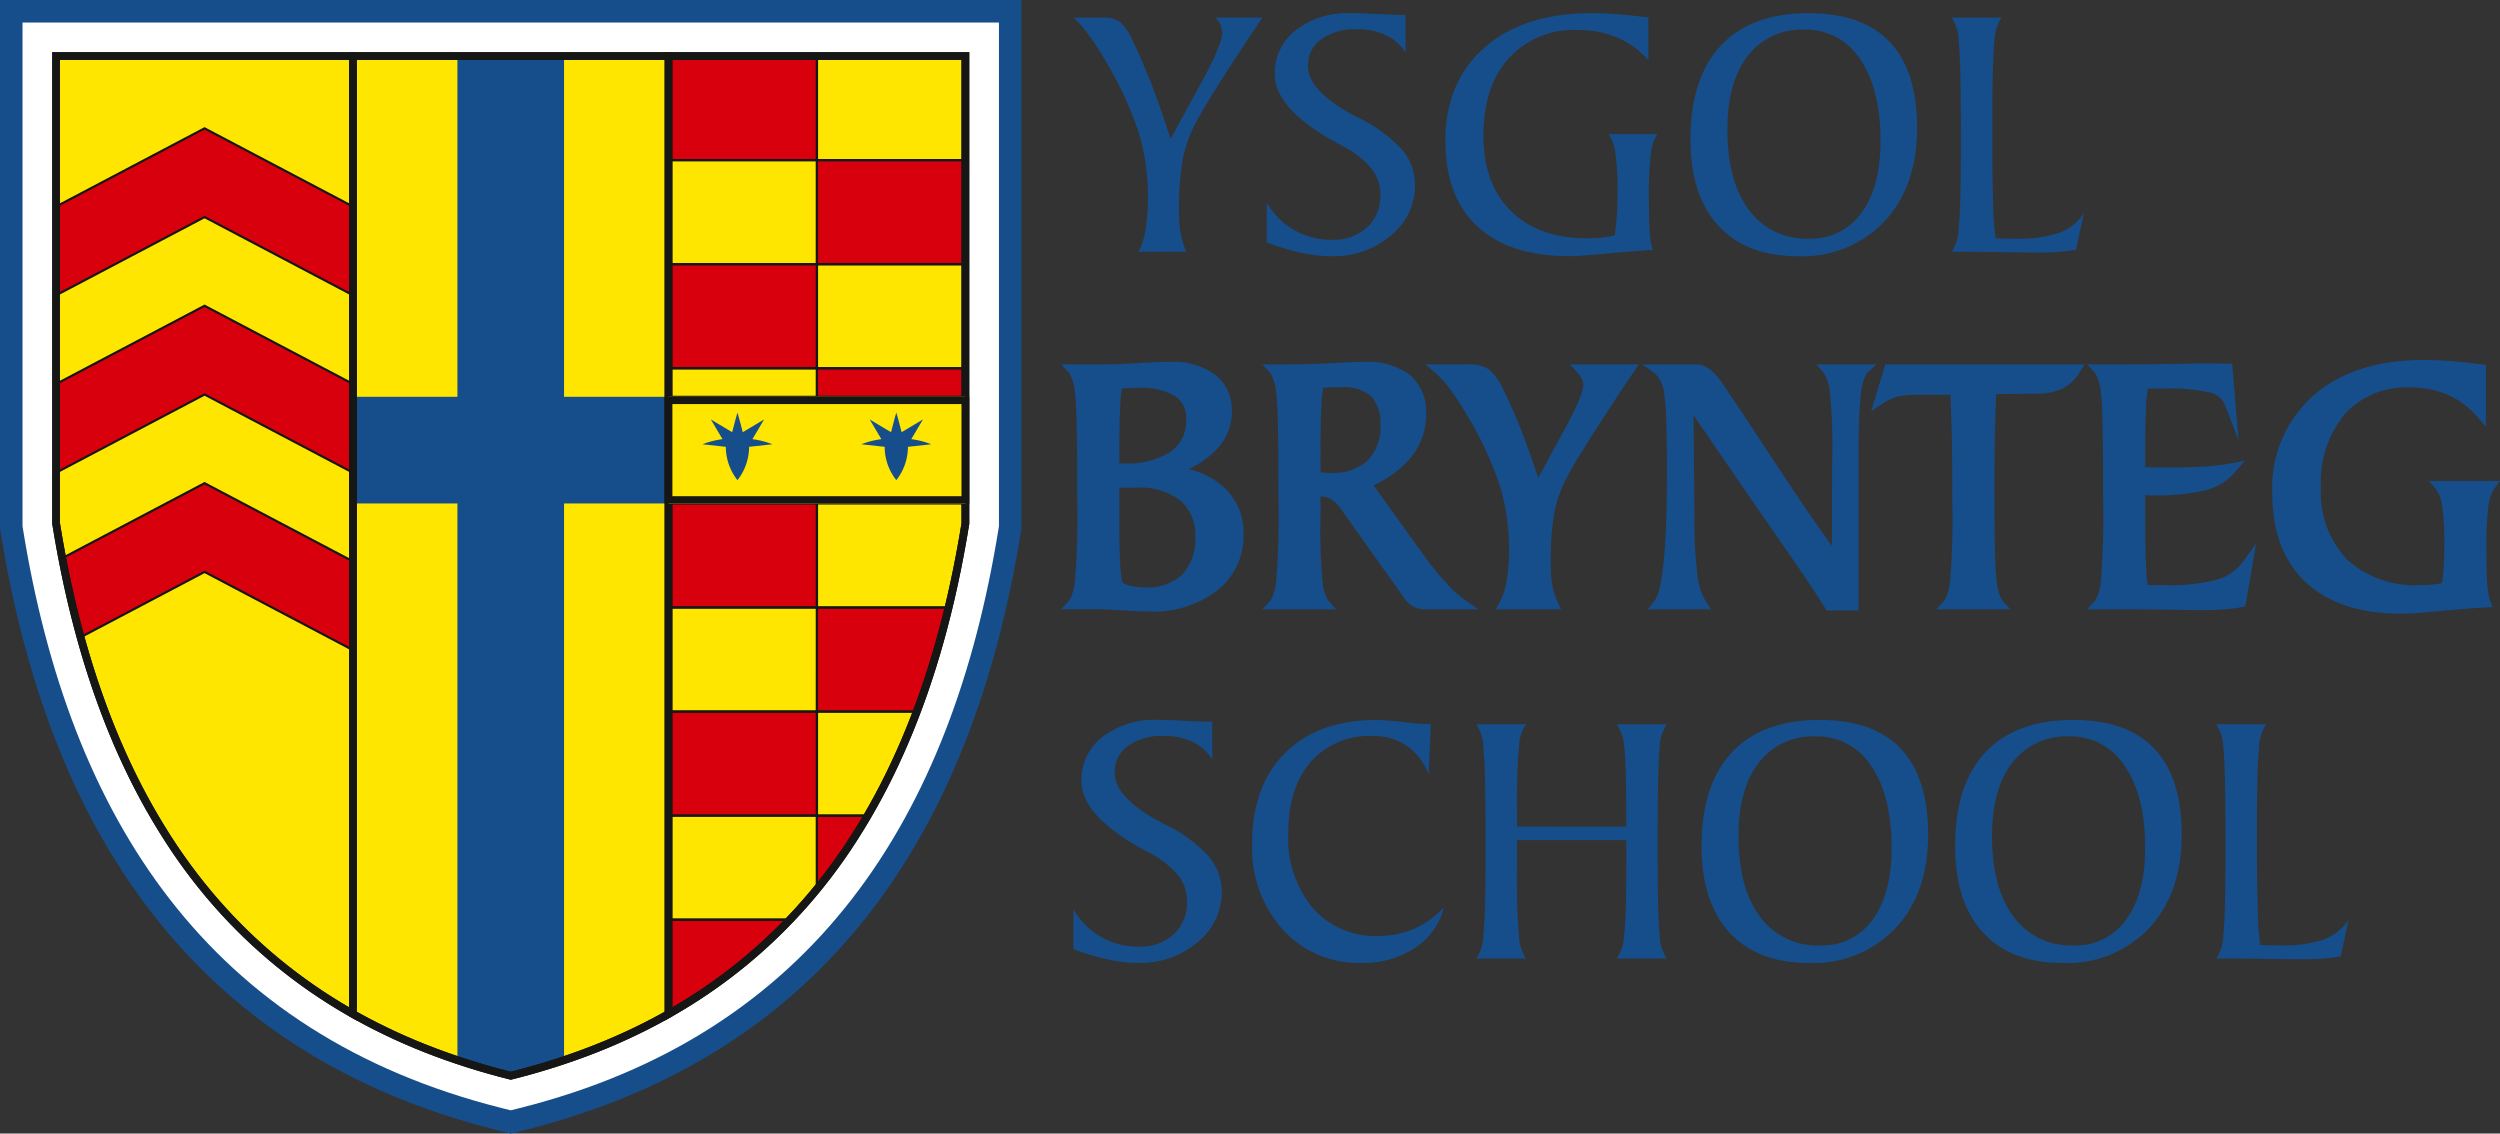
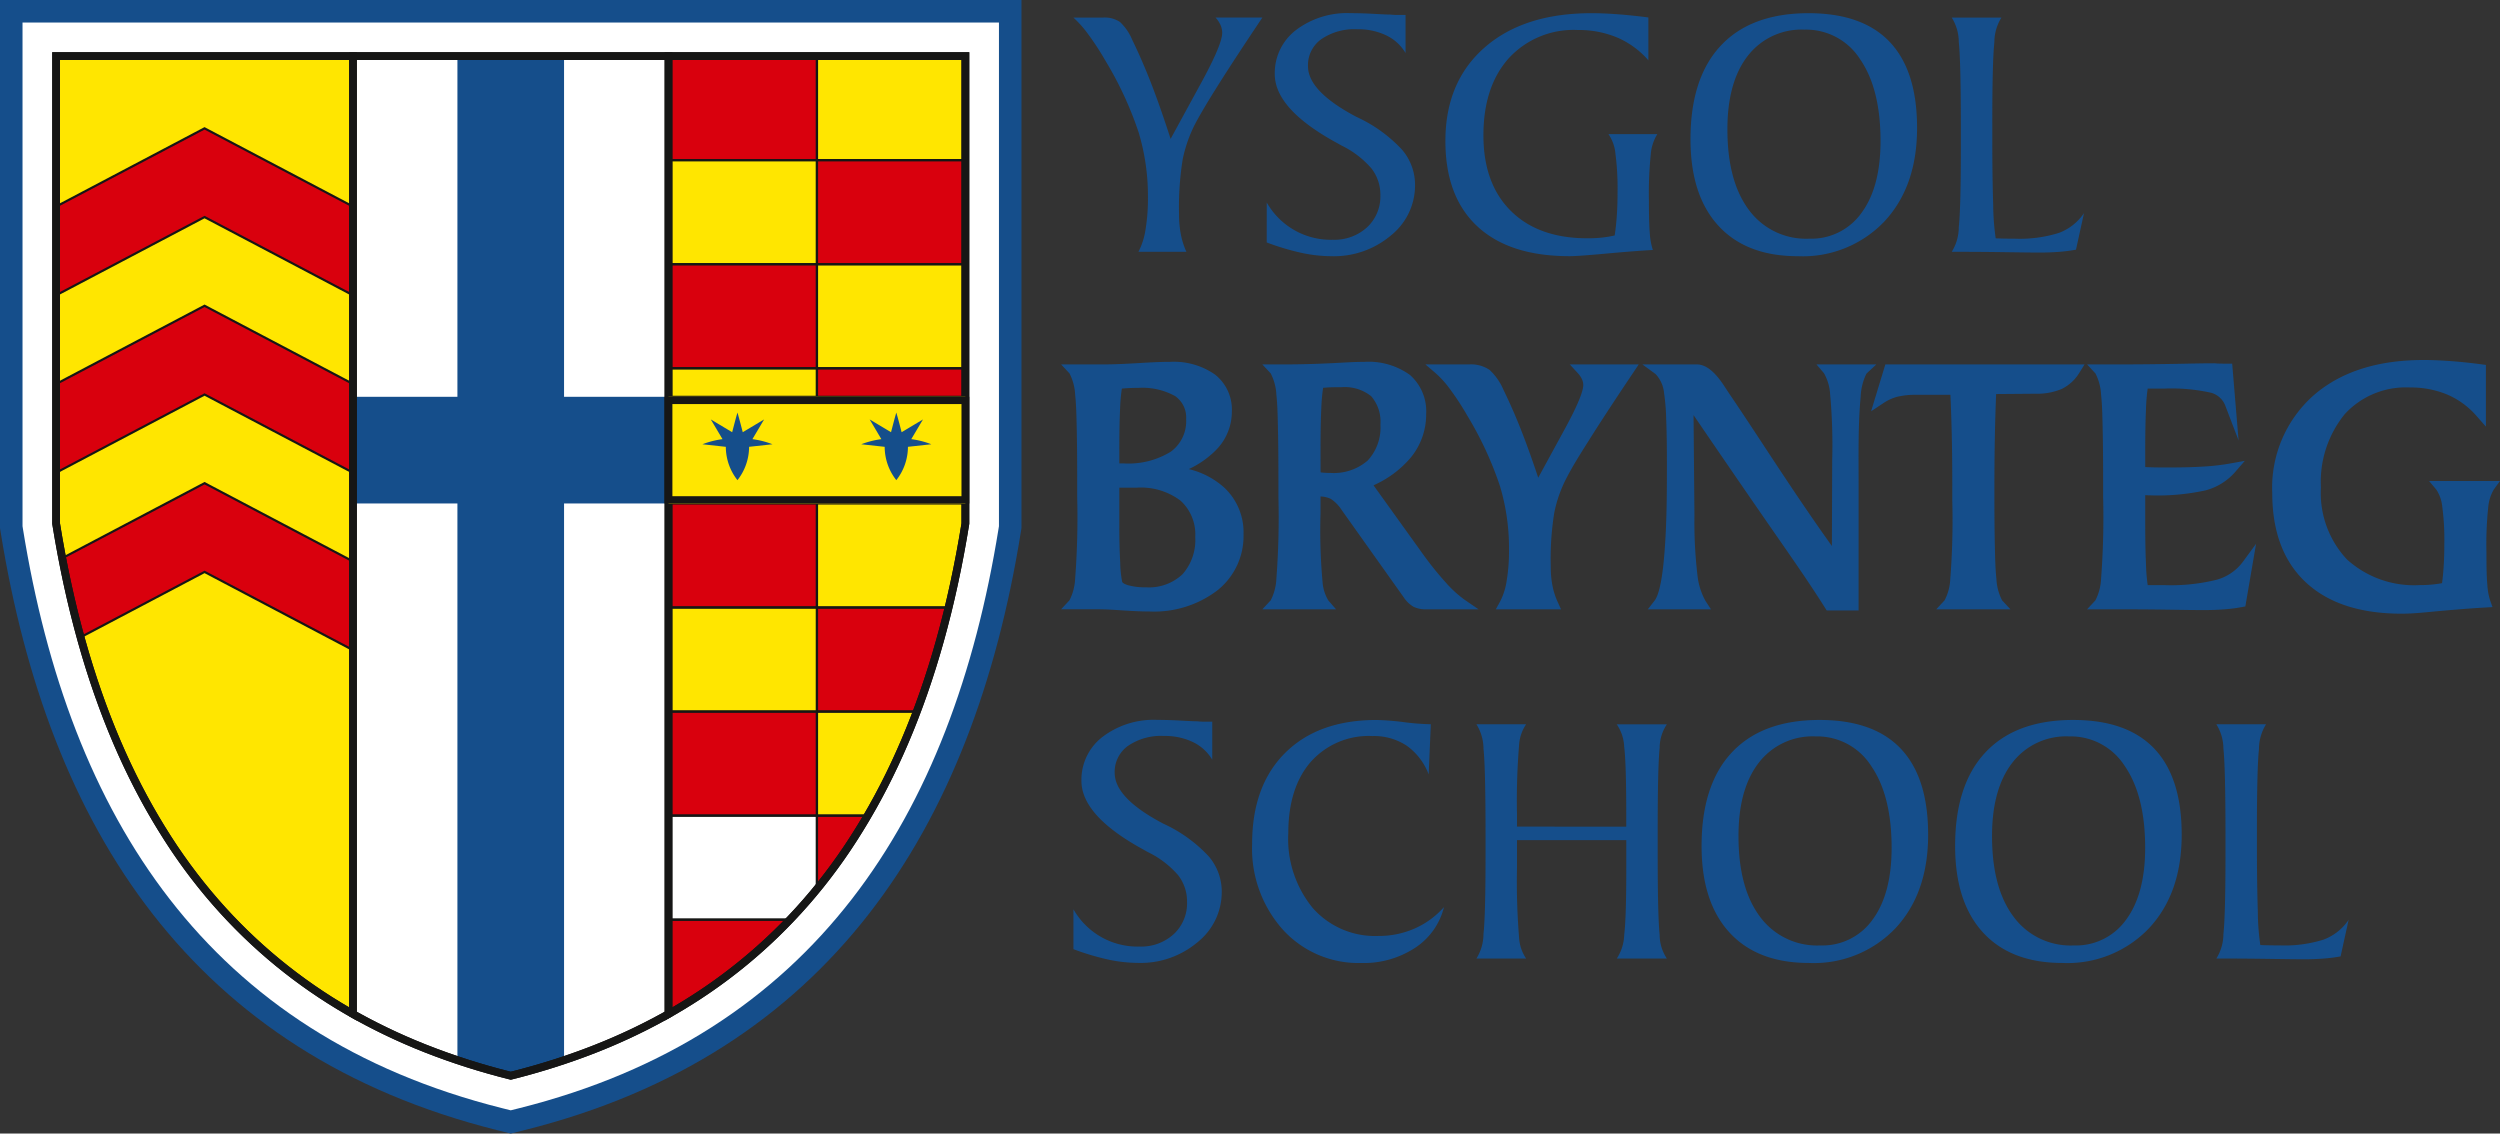
<svg xmlns="http://www.w3.org/2000/svg" width="277.718" height="125.923" viewBox="0 0 277.718 125.923">
  <rect x="0" y="0" width="277.718" height="125.923" fill="#333333" stroke="none" />
  <defs>
    <clipPath id="clip-path">
      <rect id="Rectangle_4981" data-name="Rectangle 4981" width="277.718" height="125.923" fill="none" />
    </clipPath>
  </defs>
  <g id="Group_1574" data-name="Group 1574" clip-path="url(#clip-path)">
    <path id="Path_3723" data-name="Path 3723" d="M0,0H113.473V58.658l-.079.493c-5.313,33-21.356,57.935-55.144,66.394l-1.513.379-1.513-.379C21.436,117.086,5.392,92.152.079,59.15L0,58.658Z" fill="#154e8b" fill-rule="evenodd" />
    <path id="Path_3724" data-name="Path 3724" d="M4.268,4.268H112.737V60.223l-.048.295c-5.168,32.068-20.54,56.168-53.281,64.364l-.906.227-.905-.227c-32.741-8.2-48.112-32.3-53.281-64.364l-.047-.295Z" transform="translate(-1.766 -1.766)" fill="#fff" fill-rule="evenodd" />
    <path id="Path_3725" data-name="Path 3725" d="M10.628,10.628h32.98V117.04c-16.771-9.48-28.48-26.566-32.98-54.484Z" transform="translate(-4.397 -4.397)" fill="#ffe600" fill-rule="evenodd" />
-     <path id="Path_3726" data-name="Path 3726" d="M66.877,10.628h35.051V117.04A69.919,69.919,0,0,1,84.4,123.9a69.928,69.928,0,0,1-17.526-6.856Z" transform="translate(-27.666 -4.397)" fill="#ffe600" fill-rule="evenodd" />
    <path id="Path_3727" data-name="Path 3727" d="M78.48,10.628H90.325V48.477h11.6V60.323h-11.6v61.845q-2.89.971-5.923,1.728-3.032-.759-5.923-1.728V60.323h-11.6V48.477h11.6Z" transform="translate(-27.666 -4.397)" fill="#154e8b" fill-rule="evenodd" />
    <rect id="Rectangle_4969" data-name="Rectangle 4969" width="16.49" height="11.559" transform="translate(74.262 6.231)" fill="#d9000d" />
    <rect id="Rectangle_4970" data-name="Rectangle 4970" width="16.489" height="11.559" transform="translate(90.752 6.231)" fill="#ffe600" />
    <rect id="Rectangle_4971" data-name="Rectangle 4971" width="16.49" height="11.56" transform="translate(74.262 17.791)" fill="#ffe600" />
    <rect id="Rectangle_4972" data-name="Rectangle 4972" width="16.489" height="11.56" transform="translate(90.752 17.791)" fill="#d9000d" />
    <rect id="Rectangle_4973" data-name="Rectangle 4973" width="16.49" height="11.56" transform="translate(74.262 29.35)" fill="#d9000d" />
    <rect id="Rectangle_4974" data-name="Rectangle 4974" width="16.489" height="11.56" transform="translate(90.752 29.35)" fill="#ffe600" />
    <rect id="Rectangle_4975" data-name="Rectangle 4975" width="16.49" height="3.17" transform="translate(74.262 40.91)" fill="#ffe600" />
    <rect id="Rectangle_4976" data-name="Rectangle 4976" width="16.489" height="3.17" transform="translate(90.752 40.91)" fill="#d9000d" />
    <rect id="Rectangle_4977" data-name="Rectangle 4977" width="16.49" height="11.559" transform="translate(74.262 55.926)" fill="#d9000d" />
    <path id="Path_3728" data-name="Path 3728" d="M154.784,95.386h16.49V97.62q-.786,4.882-1.866,9.325H154.784Z" transform="translate(-64.032 -39.46)" fill="#ffe600" fill-rule="evenodd" />
    <rect id="Rectangle_4978" data-name="Rectangle 4978" width="16.49" height="11.56" transform="translate(74.262 67.486)" fill="#ffe600" />
    <path id="Path_3729" data-name="Path 3729" d="M154.784,115.1h14.624a97.956,97.956,0,0,1-3.53,11.56H154.784Z" transform="translate(-64.032 -47.616)" fill="#d9000d" fill-rule="evenodd" />
    <rect id="Rectangle_4979" data-name="Rectangle 4979" width="16.49" height="11.56" transform="translate(74.262 79.045)" fill="#d9000d" />
    <path id="Path_3730" data-name="Path 3730" d="M154.784,134.817h11.094a76.307,76.307,0,0,1-5.459,11.56h-5.634Z" transform="translate(-64.032 -55.772)" fill="#ffe600" fill-rule="evenodd" />
-     <path id="Path_3731" data-name="Path 3731" d="M143.149,154.533h-16.49v11.559h13.485q1.553-1.628,3.005-3.408Z" transform="translate(-52.397 -63.928)" fill="#ffe600" fill-rule="evenodd" />
    <path id="Path_3732" data-name="Path 3732" d="M154.784,154.533h5.634a63.479,63.479,0,0,1-5.634,8.151Z" transform="translate(-64.032 -63.928)" fill="#d9000d" fill-rule="evenodd" />
    <path id="Path_3733" data-name="Path 3733" d="M140.144,174.248H126.659v10.479a57.817,57.817,0,0,0,13.485-10.479" transform="translate(-52.397 -72.084)" fill="#d9000d" fill-rule="evenodd" />
    <path id="Path_3734" data-name="Path 3734" d="M27.118,24.32,10.628,33.006v9.855l16.489-8.687,16.49,8.687V33.006Z" transform="translate(-4.397 -10.061)" fill="#d9000d" fill-rule="evenodd" />
    <path id="Path_3735" data-name="Path 3735" d="M27.118,57.935,10.628,66.622v9.854l16.489-8.687,16.49,8.687V66.622Z" transform="translate(-4.397 -23.967)" fill="#d9000d" fill-rule="evenodd" />
    <path id="Path_3736" data-name="Path 3736" d="M27.6,91.55,11.785,99.879q.883,4.6,2.04,8.78L27.6,101.4l16.49,8.687v-9.855Z" transform="translate(-4.875 -37.873)" fill="#d9000d" fill-rule="evenodd" />
    <path id="Path_3737" data-name="Path 3737" d="M158.9,10.755H126.786V115.99a58.028,58.028,0,0,0,20.292-19.811c5.551-8.891,9.581-20.076,11.822-33.955ZM126.354,9.89h33.412V62.277l-.006.042c-2.26,14.02-6.333,25.324-11.947,34.317a58.864,58.864,0,0,1-21.247,20.475l-.644.364V9.89Z" transform="translate(-52.092 -4.091)" fill="#161615" />
    <path id="Path_3738" data-name="Path 3738" d="M42.87,10.755H10.755V62.224C13,76.1,17.027,87.288,22.578,96.179a58.021,58.021,0,0,0,20.292,19.81ZM10.323,9.89H43.735V117.474l-.644-.364A58.864,58.864,0,0,1,21.844,96.635c-5.615-8.993-9.688-20.3-11.947-34.317l-.006-.042V9.89Z" transform="translate(-4.091 -4.091)" fill="#161615" />
    <path id="Path_3739" data-name="Path 3739" d="M126.574,10.419h16.612v11.8H126.451v-11.8Zm16.367.245H126.7V21.978H142.94Z" transform="translate(-52.311 -4.31)" fill="#161615" />
    <path id="Path_3740" data-name="Path 3740" d="M171.064,10.664H154.82V21.979h16.244ZM154.7,10.419H171.31v11.8H154.575v-11.8Z" transform="translate(-63.946 -4.31)" fill="#161615" />
    <path id="Path_3741" data-name="Path 3741" d="M126.574,30.135h16.612v11.8H126.451v-11.8Zm16.367.245H126.7V41.694H142.94Z" transform="translate(-52.311 -12.466)" fill="#161615" />
    <path id="Path_3742" data-name="Path 3742" d="M171.064,30.379H154.82V41.694h16.244ZM154.7,30.134H171.31v11.8H154.575v-11.8Z" transform="translate(-63.946 -12.466)" fill="#161615" />
    <path id="Path_3743" data-name="Path 3743" d="M126.574,49.85h16.612v11.8H126.451V49.85Zm16.367.245H126.7V61.409H142.94Z" transform="translate(-52.311 -20.622)" fill="#161615" />
    <path id="Path_3744" data-name="Path 3744" d="M171.064,50.1H154.82V61.41h16.244ZM154.7,49.85H171.31v11.8H154.575V49.85Z" transform="translate(-63.946 -20.622)" fill="#161615" />
    <path id="Path_3745" data-name="Path 3745" d="M126.574,69.565h16.612v3.416H126.451V69.565Zm16.367.246H126.7v2.925H142.94Z" transform="translate(-52.311 -28.778)" fill="#161615" />
    <path id="Path_3746" data-name="Path 3746" d="M171.064,69.811H154.82v2.925h16.244ZM154.7,69.565H171.31v3.416H154.575V69.565Z" transform="translate(-63.946 -28.778)" fill="#161615" />
    <path id="Path_3747" data-name="Path 3747" d="M126.574,95.177h16.612v11.8H126.451v-11.8Zm16.367.245H126.7v11.314H142.94Z" transform="translate(-52.311 -39.373)" fill="#161615" />
    <path id="Path_3748" data-name="Path 3748" d="M171.064,95.422H154.82v11.314h14.405q.523-2.17.981-4.455.467-2.331.858-4.754ZM154.7,95.177H171.31c0,.582.075,1.893,0,2.376q-.395,2.453-.861,4.776t-1.007,4.559l-.023.094H154.575v-11.8Z" transform="translate(-63.946 -39.373)" fill="#161615" />
    <path id="Path_3749" data-name="Path 3749" d="M126.574,114.893h16.612v11.8H126.451v-11.8Zm16.367.245H126.7v11.314H142.94Z" transform="translate(-52.311 -47.53)" fill="#161615" />
    <path id="Path_3750" data-name="Path 3750" d="M169.166,115.137H154.82v11.315h10.887q1-2.654,1.866-5.492.86-2.813,1.593-5.823m-14.468-.245h14.779l-.036.151q-.748,3.094-1.633,5.987t-1.9,5.586l-.03.08h-11.3v-11.8Z" transform="translate(-63.946 -47.529)" fill="#161615" />
    <path id="Path_3751" data-name="Path 3751" d="M126.574,134.608h16.612v11.8H126.451v-11.8Zm16.367.245H126.7v11.314H142.94Z" transform="translate(-52.311 -55.685)" fill="#161615" />
    <path id="Path_3752" data-name="Path 3752" d="M165.614,134.853H154.82v11.315h5.442q1.515-2.6,2.862-5.449,1.328-2.807,2.49-5.865m-10.917-.245h11.271l-.062.166q-1.192,3.156-2.56,6.049t-2.908,5.529l-.036.061h-5.827v-11.8Z" transform="translate(-63.946 -55.685)" fill="#161615" />
    <path id="Path_3753" data-name="Path 3753" d="M126.574,154.324h16.612v8.316l-.028.035q-.733.9-1.48,1.745t-1.531,1.67l-.036.038q-6.83,0-13.659,0v-11.8Zm16.367.245H126.7v11.314h13.31q.754-.792,1.487-1.625t1.447-1.7Z" transform="translate(-52.311 -63.842)" fill="#161615" />
    <path id="Path_3754" data-name="Path 3754" d="M160.118,154.569h-5.3v7.684q1.4-1.74,2.709-3.626,1.346-1.945,2.589-4.057m-5.42-.245h5.848l-.107.185q-1.292,2.213-2.708,4.256t-2.938,3.91l-.218.267v-8.618Z" transform="translate(-63.946 -63.842)" fill="#161615" />
    <path id="Path_3755" data-name="Path 3755" d="M126.573,174.039h13.77l-.2.207a57.454,57.454,0,0,1-6.4,5.781,58.888,58.888,0,0,1-7.109,4.72l-.183.1V174.039Zm13.2.245H126.7V184.43a58.623,58.623,0,0,0,6.9-4.6,57.167,57.167,0,0,0,6.178-5.549" transform="translate(-52.311 -71.997)" fill="#161615" />
    <path id="Path_3756" data-name="Path 3756" d="M10.484,32.8l16.547-8.717q8.306,4.376,16.613,8.751V42.966L27.031,34.216,10.418,42.966V32.835Zm16.547-8.44L10.664,32.982v9.578l16.367-8.622L43.4,42.561V32.982Z" transform="translate(-4.31 -9.963)" fill="#161615" />
    <path id="Path_3757" data-name="Path 3757" d="M10.484,66.416,27.031,57.7q8.306,4.376,16.613,8.751V76.581L27.031,67.83,10.418,76.581V66.45Zm16.547-8.44L10.664,66.6v9.577l16.367-8.621L43.4,76.175V66.6Z" transform="translate(-4.31 -23.869)" fill="#161615" />
    <path id="Path_3758" data-name="Path 3758" d="M11.631,99.673,27.5,91.314q8.3,4.383,16.613,8.751V110.2L27.5,101.445l-13.849,7.3-.04-.147q-.579-2.1-1.089-4.293t-.953-4.5l-.017-.089ZM27.5,91.591,11.825,99.847q.434,2.248.934,4.4.493,2.118,1.047,4.136L27.5,101.169l16.367,8.622v-9.578Z" transform="translate(-4.778 -37.775)" fill="#161615" />
    <path id="Path_3759" data-name="Path 3759" d="M60.828,10.755H10.755V62.224C13.712,80.53,19.777,94.149,28.342,104c8.536,9.815,19.567,15.895,32.486,19.147,12.919-3.252,23.95-9.331,32.486-19.147,8.564-9.849,14.63-23.468,17.586-41.774V10.755ZM10.323,9.89H111.766V62.277l-.006.042c-2.981,18.5-9.119,32.27-17.792,42.245s-19.9,16.161-33.034,19.447l-.1.026-.1-.026c-13.131-3.286-24.348-9.459-33.034-19.447S12.878,80.815,9.9,62.318l-.006-.042V9.89Z" transform="translate(-4.091 -4.091)" fill="#161615" />
    <path id="Path_3760" data-name="Path 3760" d="M84.1,10.755H67V116.484A64.631,64.631,0,0,0,75.13,120.3a75.346,75.346,0,0,0,8.968,2.843,75.277,75.277,0,0,0,8.968-2.843,64.508,64.508,0,0,0,8.125-3.818V10.755ZM66.572,9.89h35.484V116.984l-.221.125a65.359,65.359,0,0,1-8.458,4,76.245,76.245,0,0,1-9.174,2.9l-.1.026-.1-.026a76.244,76.244,0,0,1-9.174-2.9,65.443,65.443,0,0,1-8.459-4l-.221-.125V9.89Z" transform="translate(-27.361 -4.091)" fill="#161615" />
    <rect id="Rectangle_4980" data-name="Rectangle 4980" width="32.98" height="11.846" transform="translate(74.262 44.08)" fill="#ffe600" />
    <path id="Path_3761" data-name="Path 3761" d="M158.9,75.989H126.787V86.222H158.9Zm.865-.4V87.028H125.922V75.182h33.844Z" transform="translate(-52.092 -31.102)" fill="#161615" />
    <path id="Path_3762" data-name="Path 3762" d="M136.987,85.685a6.007,6.007,0,0,1-1.3-3.712l-2.6-.284a9.649,9.649,0,0,1,2.232-.568l-1.3-2.191,2.373,1.42c.193-.726.375-1.461.588-2.182.213.721.4,1.456.588,2.182l2.373-1.42-1.3,2.191a9.657,9.657,0,0,1,2.232.568l-2.6.284a6.007,6.007,0,0,1-1.3,3.712" transform="translate(-55.058 -32.337)" fill="#154e8b" fill-rule="evenodd" />
    <path id="Path_3763" data-name="Path 3763" d="M167.085,85.685a6,6,0,0,1-1.3-3.712l-2.6-.284a9.649,9.649,0,0,1,2.232-.568l-1.3-2.191,2.373,1.42c.193-.726.375-1.461.588-2.182.213.721.4,1.456.588,2.182l2.373-1.42-1.3,2.191a9.645,9.645,0,0,1,2.231.568l-2.6.284a6.007,6.007,0,0,1-1.3,3.712" transform="translate(-67.509 -32.337)" fill="#154e8b" fill-rule="evenodd" />
    <path id="Path_3764" data-name="Path 3764" d="M300.947,2.986h5.521a5.189,5.189,0,0,0-.785,2.733q-.233,2.142-.23,9.114V16.5q0,4.364.1,7.28a27.26,27.26,0,0,0,.277,3.728c.264.013.541.021.839.028s.731.013,1.3.013a14.514,14.514,0,0,0,4.885-.643,5.8,5.8,0,0,0,2.787-2.2l-.893,4.066a18.479,18.479,0,0,1-1.86.237c-.69.054-1.421.081-2.206.081-.6,0-1.833-.014-3.687-.041s-3.4-.04-4.635-.04h-1.414a5.2,5.2,0,0,0,.784-2.733q.233-2.142.23-9.161V15.449q0-7.643-.23-9.757a5.141,5.141,0,0,0-.784-2.706M283.856,29.495q-5.724,0-8.829-3.383t-3.1-9.621q0-6.8,3.37-10.392t9.729-3.6q6.008,0,9.039,3.2t3.031,9.546q0,6.476-3.606,10.365a12.516,12.516,0,0,1-9.635,3.884m1.252-1.948a6.823,6.823,0,0,0,5.819-2.869q2.111-2.862,2.111-7.977,0-5.775-2.26-9.073a7.114,7.114,0,0,0-6.184-3.3,7.531,7.531,0,0,0-6.306,2.916q-2.263,2.913-2.26,8.166,0,5.754,2.388,8.945a7.867,7.867,0,0,0,6.692,3.194M262.8,15.936h5.44a4.95,4.95,0,0,0-.724,2.213,42.983,42.983,0,0,0-.209,5.2q0,2.455.1,3.613a7.475,7.475,0,0,0,.338,1.84c-1.414.081-3.16.216-5.223.406s-3.416.284-4.033.284q-6.678,0-10.236-3.309T244.7,16.694q0-6.566,4.35-10.379T260.927,2.5c.9,0,1.881.04,2.95.121s2.192.2,3.37.352V7.735a9.6,9.6,0,0,0-3.457-2.53,11.089,11.089,0,0,0-4.4-.839,9.758,9.758,0,0,0-7.652,3.139q-2.812,3.146-2.815,8.559,0,5.389,3.065,8.417t8.5,3.024a14.622,14.622,0,0,0,1.617-.081,11.233,11.233,0,0,0,1.4-.237c.108-.69.182-1.421.237-2.206s.081-1.644.081-2.6a29.971,29.971,0,0,0-.237-4.3,4.525,4.525,0,0,0-.778-2.152m-37.956,12.03V23.527a8.177,8.177,0,0,0,7.314,4.141,5.38,5.38,0,0,0,3.836-1.387,4.679,4.679,0,0,0,1.475-3.559,4.746,4.746,0,0,0-.994-2.977,10.423,10.423,0,0,0-3.35-2.558l-.534-.3q-6.85-3.746-6.854-7.612a6,6,0,0,1,2.334-4.885,9.387,9.387,0,0,1,6.1-1.894c.805,0,1.684.027,2.645.081s1.516.074,1.671.074c.055,0,.162.007.325.021s.311.02.426.02h1.028V6.924a5,5,0,0,0-2.151-1.962,7.173,7.173,0,0,0-3.221-.677,6.482,6.482,0,0,0-4,1.11,3.549,3.549,0,0,0-1.468,2.99q0,2.8,5.379,5.629l.257.122a15.923,15.923,0,0,1,4.811,3.525,6,6,0,0,1,1.448,3.945,7.127,7.127,0,0,1-2.679,5.582,9.806,9.806,0,0,1-6.61,2.307,16.021,16.021,0,0,1-3.329-.372,27.776,27.776,0,0,1-3.863-1.157M210.6,29.007a7.871,7.871,0,0,0,.785-2.456,20.9,20.9,0,0,0,.271-3.626,24.562,24.562,0,0,0-1.028-7.165,39.465,39.465,0,0,0-3.667-7.936,31.384,31.384,0,0,0-1.921-2.957,12.106,12.106,0,0,0-1.665-1.881h3.288a3.049,3.049,0,0,1,1.881.487,5.708,5.708,0,0,1,1.367,1.989c.772,1.583,1.482,3.234,2.145,4.946s1.367,3.728,2.118,6.055l3.45-6.326.257-.474q2.019-3.785,2.023-4.973a2.1,2.1,0,0,0-.189-.88,3.066,3.066,0,0,0-.548-.825h5.2q-2.913,4.344-4.784,7.3t-2.726,4.594a15.411,15.411,0,0,0-1.34,3.85,33.6,33.6,0,0,0-.406,6.137,11.852,11.852,0,0,0,.2,2.206,8.748,8.748,0,0,0,.616,1.935Z" transform="translate(-84.134 -1.034)" fill="#154e8b" />
    <path id="Path_3765" data-name="Path 3765" d="M330.343,136.887h5.521a5.189,5.189,0,0,0-.785,2.733q-.233,2.142-.23,9.113V150.4q0,4.364.1,7.28a27.165,27.165,0,0,0,.277,3.728c.264.014.541.021.839.028s.731.013,1.3.013a14.514,14.514,0,0,0,4.885-.643,5.8,5.8,0,0,0,2.787-2.2l-.893,4.066a18.468,18.468,0,0,1-1.861.237c-.69.054-1.42.082-2.205.082-.6,0-1.833-.013-3.687-.041s-3.4-.04-4.635-.04h-1.414a5.189,5.189,0,0,0,.785-2.733q.234-2.142.23-9.161V149.35q0-7.643-.23-9.756a5.136,5.136,0,0,0-.785-2.706M313.254,163.4q-5.725,0-8.83-3.383t-3.1-9.621q0-6.8,3.37-10.392t9.729-3.6q6.008,0,9.039,3.2t3.031,9.547q0,6.475-3.606,10.365a12.516,12.516,0,0,1-9.634,3.884m1.251-1.948a6.823,6.823,0,0,0,5.819-2.869q2.111-2.863,2.111-7.977,0-5.775-2.26-9.073a7.114,7.114,0,0,0-6.184-3.3,7.53,7.53,0,0,0-6.306,2.916q-2.263,2.913-2.26,8.167,0,5.753,2.388,8.944a7.867,7.867,0,0,0,6.692,3.194M285.087,163.4q-5.724,0-8.829-3.383t-3.1-9.621q0-6.8,3.369-10.392t9.729-3.6q6.009,0,9.039,3.2t3.031,9.547q0,6.475-3.606,10.365a12.515,12.515,0,0,1-9.634,3.884m1.252-1.948a6.823,6.823,0,0,0,5.819-2.869q2.111-2.863,2.111-7.977,0-5.775-2.26-9.073a7.114,7.114,0,0,0-6.184-3.3,7.53,7.53,0,0,0-6.306,2.916q-2.264,2.913-2.26,8.167,0,5.753,2.389,8.944a7.867,7.867,0,0,0,6.692,3.194m-21.549-13.194v-1.346q0-5.7-.23-7.524a4.731,4.731,0,0,0-.826-2.5H269.3a4.733,4.733,0,0,0-.8,2.632q-.214,2.06-.217,8.775v3.167q0,6.729.217,8.8a4.769,4.769,0,0,0,.8,2.645h-5.562a5.1,5.1,0,0,0,.826-2.632q.233-1.948.23-7.429v-3.092H252.652v3.092a76.345,76.345,0,0,0,.23,7.692,4.591,4.591,0,0,0,.785,2.368h-5.521a5.2,5.2,0,0,0,.784-2.733q.234-2.142.23-9.154v-1.665q0-7.652-.23-9.763a5.142,5.142,0,0,0-.784-2.706h5.521a4.581,4.581,0,0,0-.785,2.354,75.78,75.78,0,0,0-.23,7.666v1.346Zm-21.711-11.38-.237,5.575a6.918,6.918,0,0,0-2.443-3.193,6.607,6.607,0,0,0-3.809-1.069,8.592,8.592,0,0,0-6.853,2.876q-2.487,2.872-2.49,7.929a12.1,12.1,0,0,0,2.727,8.309,9.23,9.23,0,0,0,7.286,3.092,9.86,9.86,0,0,0,4.04-.832,9.417,9.417,0,0,0,3.241-2.375,7.544,7.544,0,0,1-3.2,4.519,10.365,10.365,0,0,1-5.981,1.692,11.334,11.334,0,0,1-8.721-3.708,13.527,13.527,0,0,1-3.41-9.533q0-6.444,3.667-10.095t10.135-3.66a28.763,28.763,0,0,1,3.024.237,27.11,27.11,0,0,0,3.025.237m-39.7,24.993v-4.438a8.177,8.177,0,0,0,7.314,4.141,5.377,5.377,0,0,0,3.836-1.387A4.679,4.679,0,0,0,216,156.623a4.74,4.74,0,0,0-.994-2.977,10.416,10.416,0,0,0-3.35-2.558l-.534-.3q-6.85-3.746-6.854-7.612a6,6,0,0,1,2.335-4.885,9.384,9.384,0,0,1,6.1-1.894c.8,0,1.685.027,2.645.081s1.516.075,1.672.075c.054,0,.162.006.324.02s.311.02.426.02H218.8v4.229a4.991,4.991,0,0,0-2.151-1.962,7.172,7.172,0,0,0-3.221-.677,6.482,6.482,0,0,0-4,1.11,3.549,3.549,0,0,0-1.468,2.99q0,2.8,5.379,5.629l.257.122a15.915,15.915,0,0,1,4.811,3.525,6,6,0,0,1,1.448,3.945,7.126,7.126,0,0,1-2.679,5.582,9.8,9.8,0,0,1-6.61,2.307,16.025,16.025,0,0,1-3.329-.372,27.7,27.7,0,0,1-3.863-1.157" transform="translate(-84.134 -56.427)" fill="#154e8b" />
    <path id="Path_3766" data-name="Path 3766" d="M229.87,80.693c.079.01.157.019.235.026.29.029.584.038.876.038a5.749,5.749,0,0,0,4.126-1.381,5.385,5.385,0,0,0,1.411-4,4.309,4.309,0,0,0-1.03-3.146,4.707,4.707,0,0,0-3.275-1c-.491,0-.992,0-1.483.027-.193.011-.386.025-.578.044a19.648,19.648,0,0,0-.2,2.254c-.085,1.771-.087,3.564-.087,5.337ZM207.513,79.7h.5a8.971,8.971,0,0,0,5.229-1.311,4.194,4.194,0,0,0,1.694-3.61,2.889,2.889,0,0,0-1.22-2.557,7.5,7.5,0,0,0-4.074-.916c-.364,0-.728.008-1.092.026-.252.013-.5.031-.755.053A19.358,19.358,0,0,0,207.6,73.6c-.086,1.781-.087,3.586-.087,5.37Zm0,2.689v4.4c0,1.313.028,2.628.1,3.939a12.118,12.118,0,0,0,.215,2.116c.05.174.454.322.6.369a7.039,7.039,0,0,0,2.064.249,5.431,5.431,0,0,0,4.035-1.445,5.731,5.731,0,0,0,1.421-4.138,5.064,5.064,0,0,0-1.629-4.038,7.316,7.316,0,0,0-4.841-1.451ZM354.451,93c.079-.582.132-1.169.173-1.754.058-.851.079-1.706.079-2.558a27.817,27.817,0,0,0-.229-4.2,4.253,4.253,0,0,0-.646-1.862l-.82-.976h7.88l-.687.943a4.7,4.7,0,0,0-.616,1.945,39.057,39.057,0,0,0-.2,5.121c0,1.173,0,2.395.1,3.563a7.035,7.035,0,0,0,.306,1.692l.264.745-.79.046c-1.735.1-3.472.246-5.2.4-1.312.121-2.772.287-4.087.287-3.813,0-7.765-.792-10.641-3.467-2.8-2.6-3.748-6.2-3.748-9.927a13.707,13.707,0,0,1,4.553-10.825c3.411-2.99,7.838-3.963,12.272-3.963,1,0,2,.051,2.994.123,1.137.083,2.272.206,3.4.355l.516.068v6.856l-1.039-1.181a9.047,9.047,0,0,0-3.245-2.377,10.543,10.543,0,0,0-4.171-.791,9.2,9.2,0,0,0-7.21,2.942,11.914,11.914,0,0,0-2.664,8.163,10.8,10.8,0,0,0,2.889,7.994,11.1,11.1,0,0,0,8.081,2.854,13.839,13.839,0,0,0,1.551-.078c.314-.035.629-.079.939-.139M329.442,68.6q.576.018,1.15.019h.546l.711,8.527-1.493-3.905a2.351,2.351,0,0,0-1.555-1.39,20.218,20.218,0,0,0-5.28-.461H321.75a20.651,20.651,0,0,0-.186,2.262c-.087,1.881-.087,3.786-.087,5.669v.785q.278.013.556.022c.673.022,1.351.021,2.025.021,1.324,0,2.658-.021,3.979-.107a25.524,25.524,0,0,0,2.849-.33l1.656-.3-1.1,1.272a6.64,6.64,0,0,1-3.225,2,24.83,24.83,0,0,1-6.284.559c-.149,0-.3-.011-.455-.02v2.025c0,1.89,0,3.8.087,5.69a20.593,20.593,0,0,0,.186,2.282H323.6a21.051,21.051,0,0,0,5.868-.614,5.44,5.44,0,0,0,2.833-1.944l1.491-2.037L332.6,95.586l-.406.076a17.692,17.692,0,0,1-1.917.246c-.742.058-1.488.083-2.232.083-1.235,0-2.474-.022-3.71-.04-1.539-.023-3.08-.041-4.62-.041h-4.7l.93-1a5.848,5.848,0,0,0,.629-2.392,90.319,90.319,0,0,0,.227-9.1V81.757c0-2.083-.009-4.168-.058-6.25-.026-1.129-.047-2.321-.169-3.443a5.743,5.743,0,0,0-.629-2.365l-.93-1H318.9c2.035,0,4.07-.025,6.106-.061,1.383-.024,2.774-.061,4.158-.061a2.611,2.611,0,0,1,.277.022m-29.6,3.479H296.1a8.713,8.713,0,0,0-2.168.216,5.223,5.223,0,0,0-1.53.7l-1.375.911,1.582-5.206h22.131l-.566.908a4.722,4.722,0,0,1-1.952,1.811,7.029,7.029,0,0,1-2.932.539l-4.374.036q-.1,2.461-.145,4.923c-.036,1.976-.048,3.953-.048,5.929,0,2.087.008,4.177.057,6.264.027,1.128.048,2.321.169,3.442a5.73,5.73,0,0,0,.63,2.359l.929,1h-8.249l.93-1a5.559,5.559,0,0,0,.629-2.32,83.628,83.628,0,0,0,.227-8.73v-1.57c0-1.948-.015-3.9-.06-5.845-.035-1.456-.08-2.912-.148-4.366m-28.535,2.266.1,11.134a50.329,50.329,0,0,0,.338,6.67,7.49,7.49,0,0,0,.9,2.842l.6.918h-7.021l.748-.959c.645-.827.922-3.363,1.021-4.38.337-3.5.355-7.162.355-10.674,0-1.707-.013-3.42-.08-5.126a23.039,23.039,0,0,0-.235-2.885,3.531,3.531,0,0,0-.942-2.111L265.621,68.7h6.042c1.323,0,2.4,1.412,3.054,2.407.188.288.376.579.569.864,1.2,1.767,2.379,3.553,3.551,5.339,2.545,3.877,5.127,7.785,7.834,11.563l.034-9.554a62.213,62.213,0,0,0-.232-7.328,5.333,5.333,0,0,0-.681-2.312l-.835-.979h6.649l-1.1,1.028a6.4,6.4,0,0,0-.64,2.586c-.294,3.1-.228,6.568-.228,9.686V96.031h-3.546l-.175-.277c-2.1-3.337-4.459-6.646-6.7-9.892q-3.973-5.744-7.905-11.516M254.05,81.282l2.793-5.119.257-.474c.5-.917,1.951-3.643,1.951-4.689a1.511,1.511,0,0,0-.137-.635,2.483,2.483,0,0,0-.443-.668l-.92-1h7.665l-.619.924c-1.617,2.411-3.225,4.834-4.776,7.287-.926,1.467-1.909,3-2.7,4.547a14.445,14.445,0,0,0-1.286,3.7,32.051,32.051,0,0,0-.394,6.018,10.981,10.981,0,0,0,.185,2.093,8.059,8.059,0,0,0,.573,1.8l.383.84h-7.248l.488-.881a7.45,7.45,0,0,0,.719-2.271,20.49,20.49,0,0,0,.262-3.524,23.94,23.94,0,0,0-1-6.992,38.416,38.416,0,0,0-3.613-7.811,29.985,29.985,0,0,0-1.884-2.9,11.4,11.4,0,0,0-1.577-1.786L241.517,68.7H246.4a3.675,3.675,0,0,1,2.242.61,6.451,6.451,0,0,1,1.538,2.2q1.192,2.448,2.165,4.992c.607,1.577,1.169,3.174,1.7,4.779m-18.292.85,5.374,7.486a36.538,36.538,0,0,0,2.63,3.289,12.712,12.712,0,0,0,2.089,1.92l1.574,1.082h-5.761a3.191,3.191,0,0,1-1.442-.272,3.274,3.274,0,0,1-1.085-1.027l-6.928-9.749a4.125,4.125,0,0,0-1.2-1.223,2.887,2.887,0,0,0-1.139-.266v1.876a63.238,63.238,0,0,0,.225,7.622,4.614,4.614,0,0,0,.644,2.055l.858.984h-8.192l.931-1a5.846,5.846,0,0,0,.629-2.392,90.171,90.171,0,0,0,.227-9.091V81.764c0-2.083-.009-4.169-.058-6.252-.026-1.13-.047-2.324-.169-3.447a5.751,5.751,0,0,0-.629-2.365l-.931-1h2.535c1.763,0,3.528-.056,5.289-.141,1.159-.057,2.375-.143,3.534-.143a7.827,7.827,0,0,1,5.041,1.456,5.363,5.363,0,0,1,1.8,4.333,7.533,7.533,0,0,1-1.693,4.823,11.493,11.493,0,0,1-4.151,3.1m-20.532-1.8a9.031,9.031,0,0,1,3.915,2.028,6.794,6.794,0,0,1,2.173,5.206,7.708,7.708,0,0,1-2.9,6.237,11.606,11.606,0,0,1-7.549,2.348c-1,0-2.02-.059-3.022-.123-.878-.056-1.788-.121-2.668-.121h-4.126l.931-1a5.856,5.856,0,0,0,.629-2.392,90.135,90.135,0,0,0,.227-9.1V81.757c0-2.083-.009-4.168-.058-6.25-.026-1.129-.048-2.321-.168-3.443a5.752,5.752,0,0,0-.629-2.365l-.931-1h4.782c1.242,0,2.5-.069,3.741-.141,1.193-.07,2.412-.143,3.606-.143a7.959,7.959,0,0,1,4.975,1.419,4.947,4.947,0,0,1,1.863,4.092,6.052,6.052,0,0,1-1.76,4.286,10.373,10.373,0,0,1-3.029,2.12" transform="translate(-83.171 -28.219)" fill="#154e8b" fill-rule="evenodd" />
  </g>
</svg>